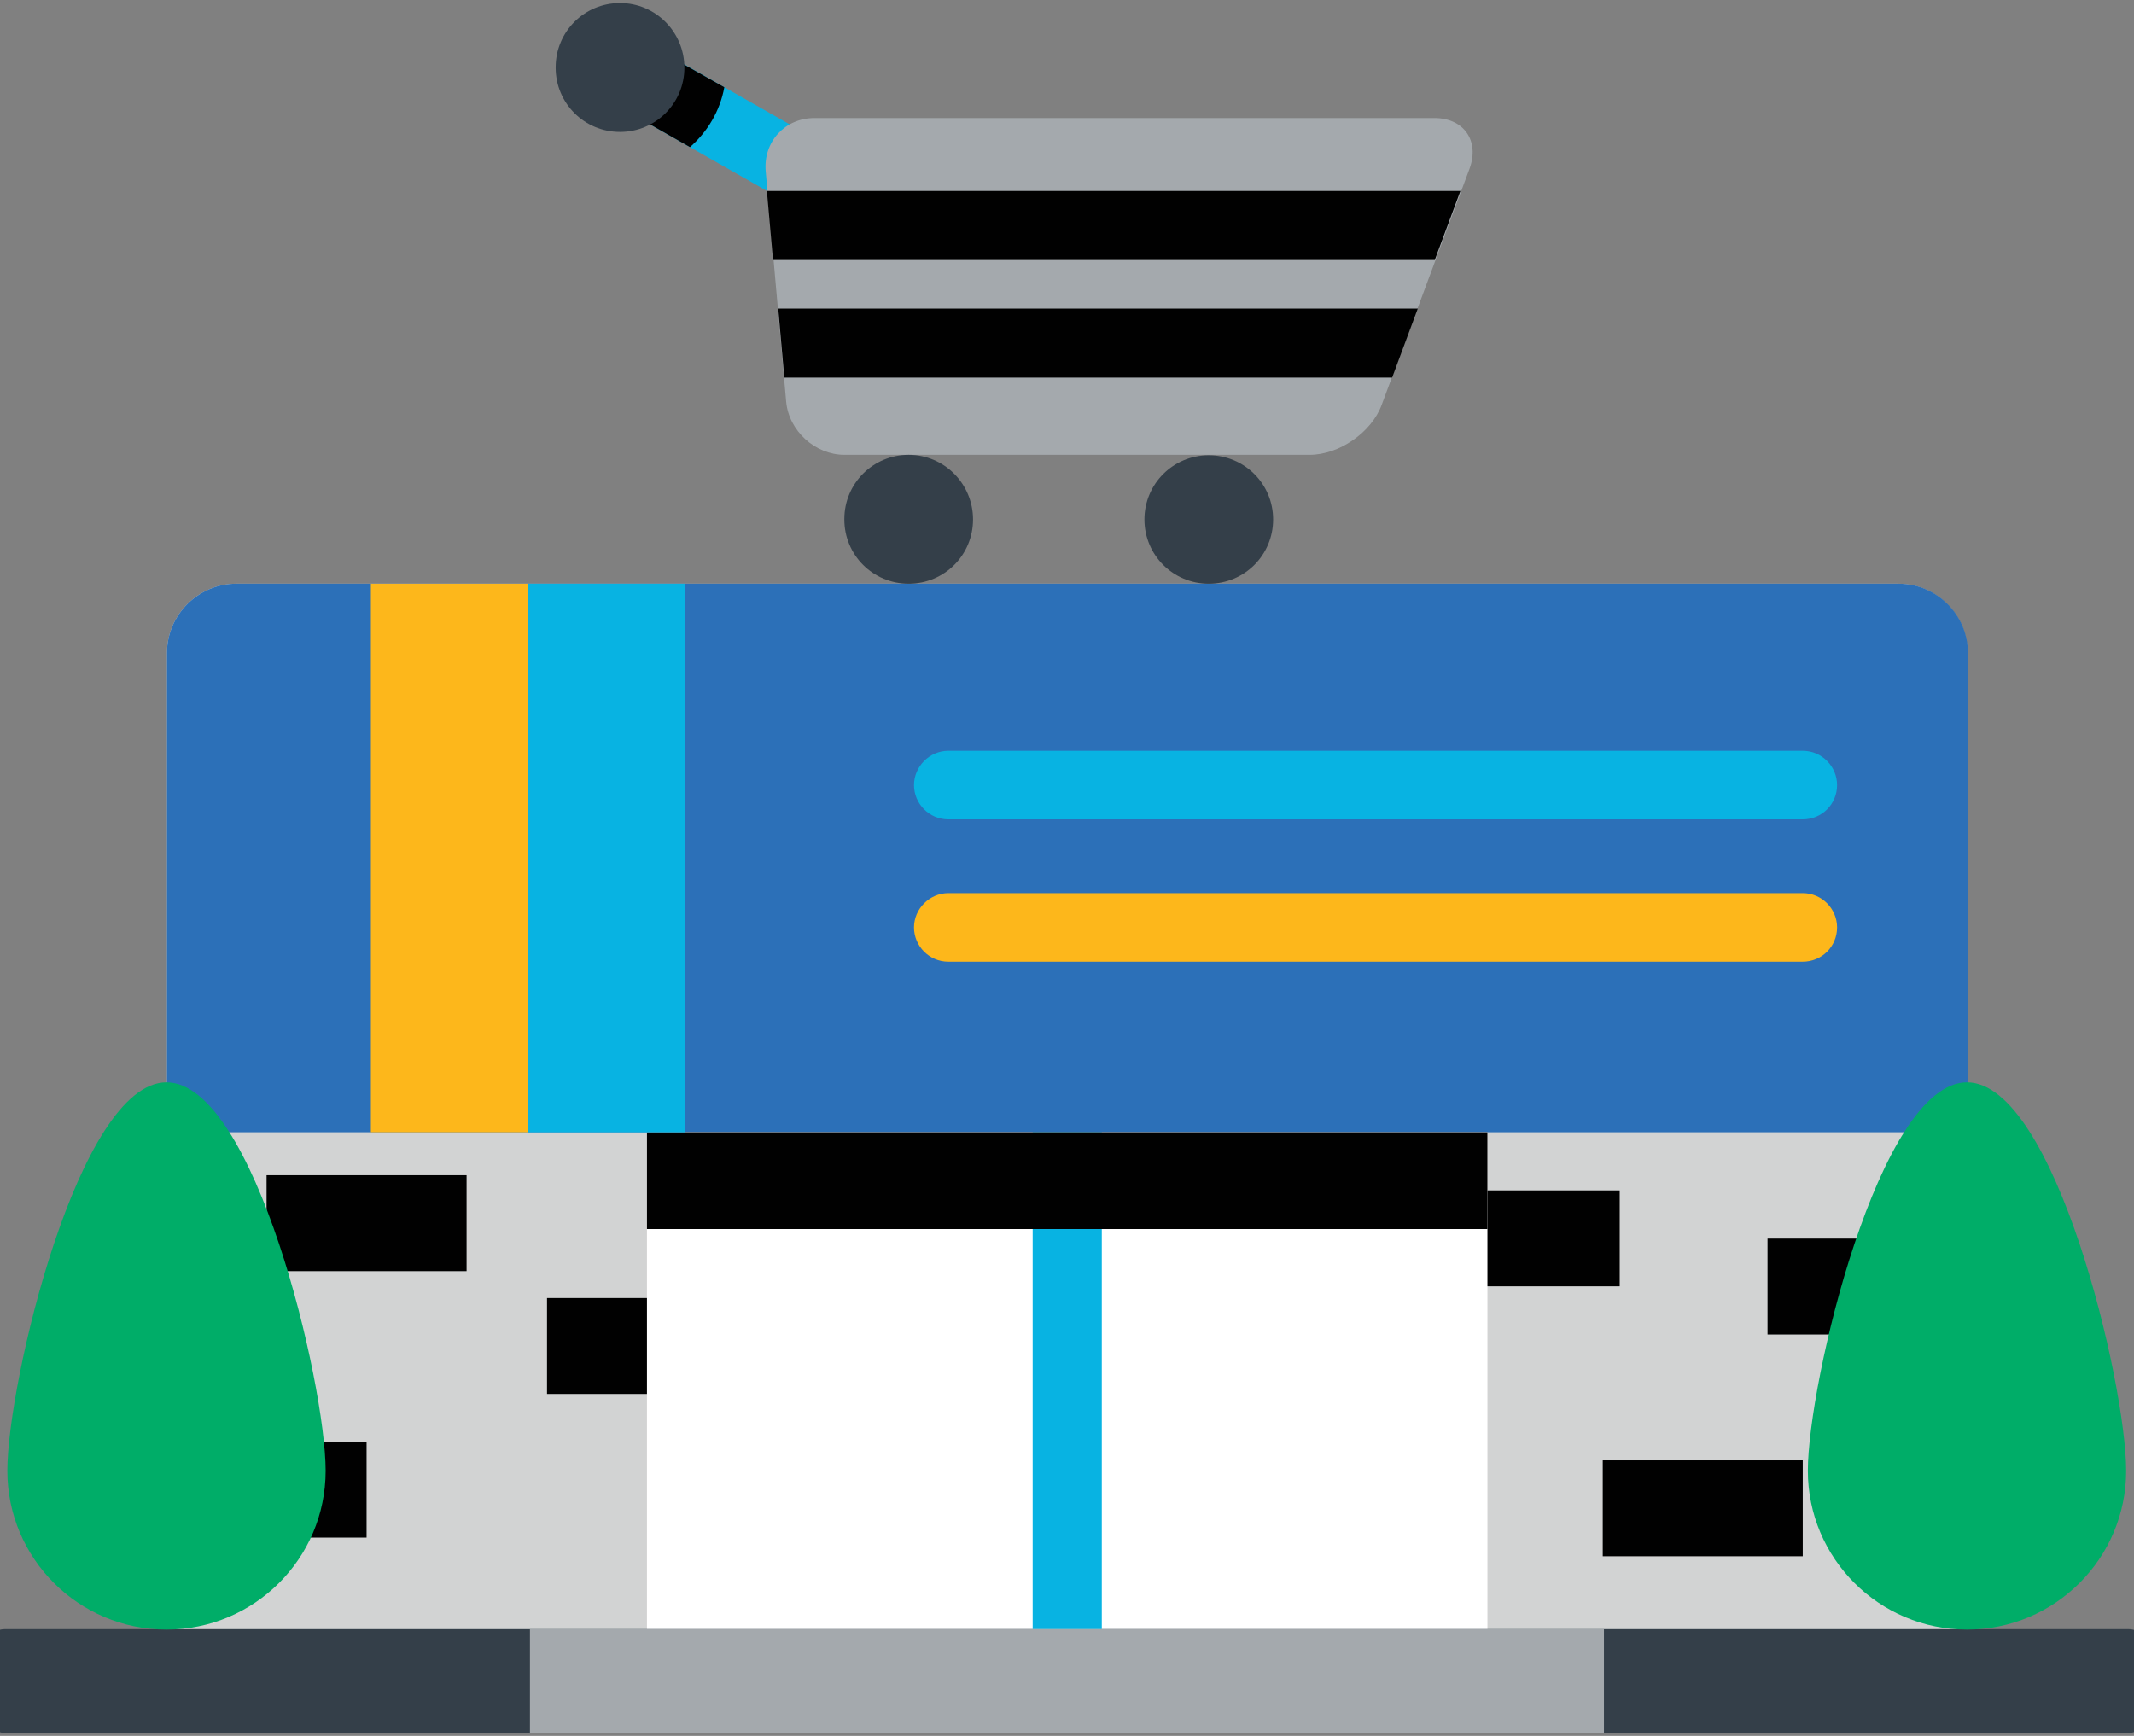
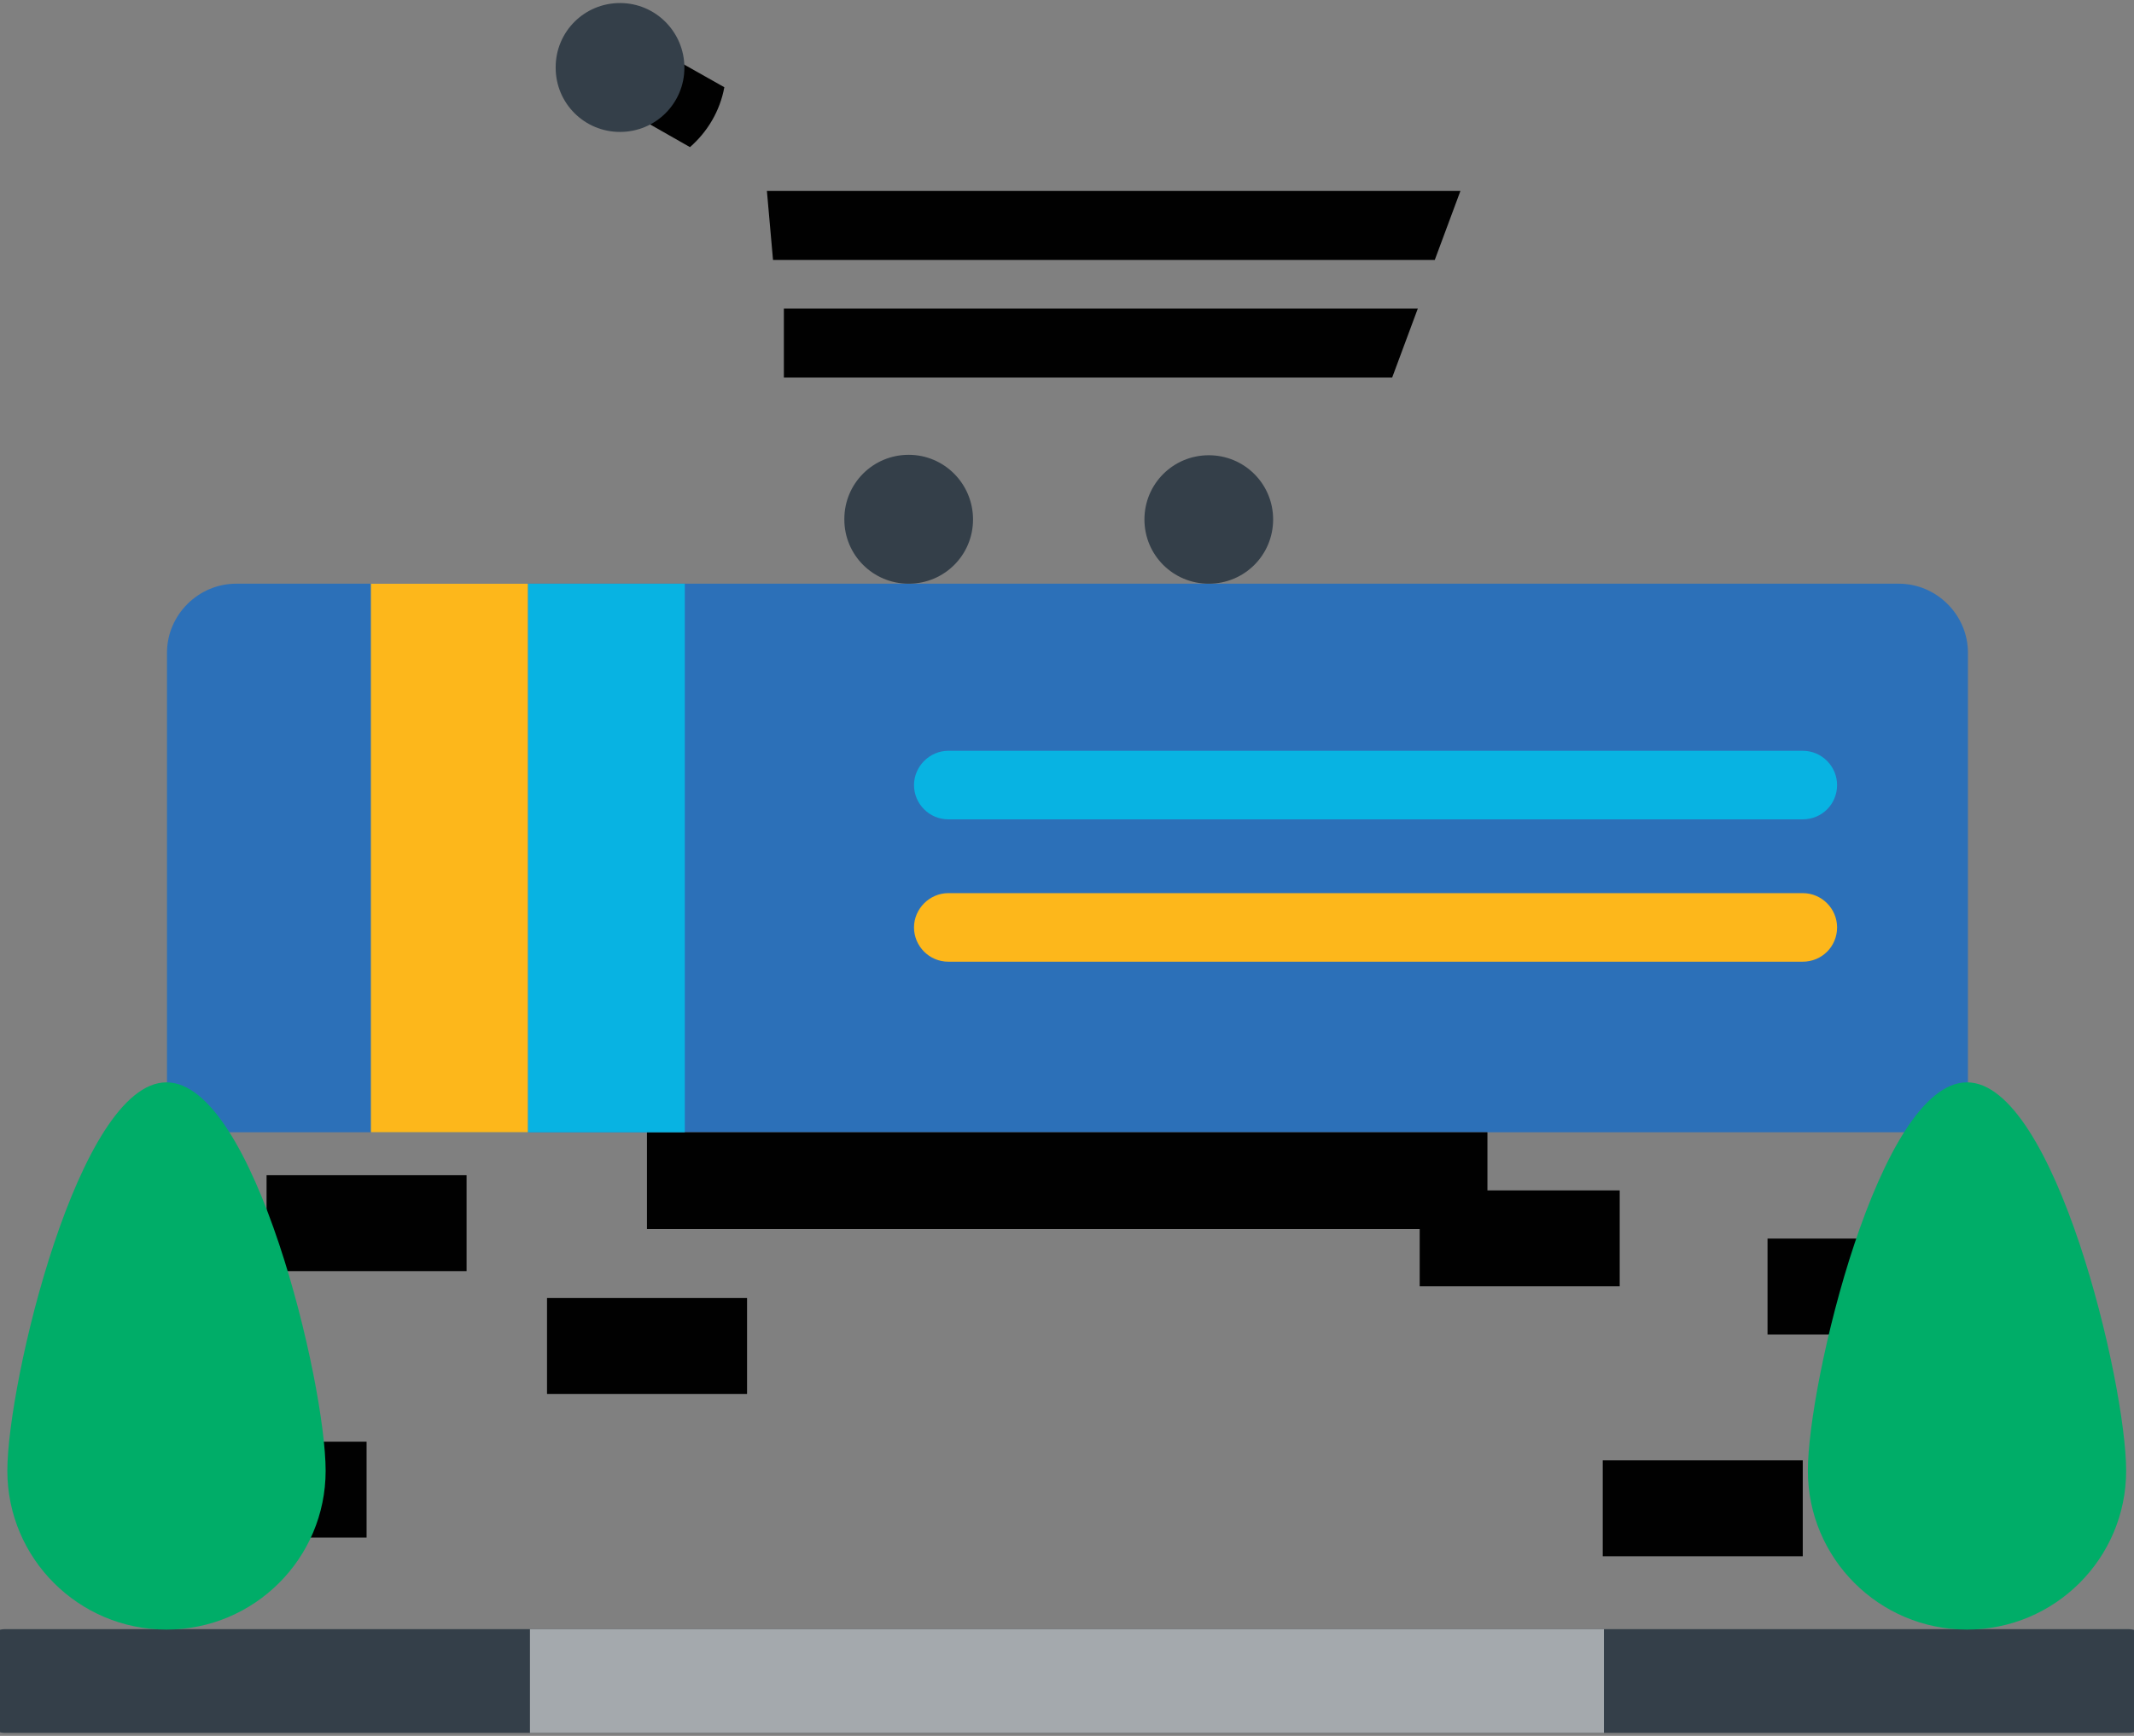
<svg xmlns="http://www.w3.org/2000/svg" width="59" height="48" viewBox="0 0 59 48" fill="none">
  <rect x="0" y="0" width="59" height="48" fill="#808080" stroke="none" />
  <g clip-path="url(#clip0_44112_40692)">
-     <path d="M54.397 46.476V18.048C54.397 17.004 53.532 16.14 52.486 16.14H6.529C5.483 16.14 4.617 17.004 4.617 18.048V46.476H54.397Z" fill="#D2D3D3" />
    <path d="M4.605 39.864H10.135V42.516H4.605V39.864ZM7.37 32.496H12.9V35.148H7.37V32.496ZM39.251 32.916H44.781V35.568H39.251V32.916ZM48.868 34.248H54.398V36.9H48.868V34.248ZM44.312 40.38H49.842V43.032H44.312V40.38ZM15.124 35.892H20.654V38.544H15.124V35.892Z" fill="#010101" />
    <path d="M52.486 16.14H6.529C5.483 16.14 4.617 17.004 4.617 18.048V31.308H54.409V18.048C54.409 17.004 53.544 16.14 52.498 16.14H52.486Z" fill="#2C70B8" />
-     <path d="M17.887 31.308H41.124V46.476H17.887V31.308Z" fill="white" />
    <path d="M59.371 47.4C59.371 47.676 59.143 47.916 58.854 47.916H0.13C-0.146 47.916 -0.387 47.688 -0.387 47.4V45.564C-0.387 45.288 -0.158 45.048 0.13 45.048H58.854C59.131 45.048 59.371 45.276 59.371 45.564V47.4Z" fill="#343F49" />
-     <path d="M28.551 31.308H30.462V45.048H28.551V31.308Z" fill="#08B3E2" />
    <path d="M17.887 31.308H41.124V33.984H17.887V31.308Z" fill="#010101" />
-     <path d="M17.622 1.044L23.211 4.224L22.262 5.88L16.672 2.7L17.622 1.044Z" fill="#08B3E2" />
    <path d="M17.622 1.044L16.672 2.7L19.076 4.068C19.557 3.648 19.906 3.072 20.026 2.412L17.622 1.056V1.044Z" fill="#010101" />
-     <path d="M40.632 4.656C40.909 3.9 40.476 3.264 39.659 3.264H22.516C21.699 3.264 21.098 3.924 21.17 4.74L21.735 11.1C21.807 11.916 22.54 12.576 23.346 12.576H36.209C37.026 12.576 37.928 11.952 38.204 11.184L40.632 4.656Z" fill="#A4A9AD" />
    <path d="M23.344 14.364C23.344 15.348 24.137 16.14 25.123 16.14C26.109 16.14 26.902 15.348 26.902 14.364C26.902 13.38 26.109 12.576 25.123 12.576C24.137 12.576 23.344 13.368 23.344 14.352V14.364Z" fill="#343F49" />
    <path d="M15.363 1.872C15.363 2.856 16.157 3.648 17.142 3.648C18.128 3.648 18.922 2.856 18.922 1.872C18.922 0.888 18.128 0.084 17.142 0.084C16.157 0.084 15.363 0.876 15.363 1.86V1.872Z" fill="#343F49" />
    <path d="M31.641 14.364C31.641 15.348 32.434 16.14 33.42 16.14C34.406 16.14 35.199 15.348 35.199 14.364C35.199 13.38 34.406 12.588 33.42 12.588C32.434 12.588 31.641 13.38 31.641 14.364Z" fill="#343F49" />
-     <path d="M21.203 5.28L21.372 7.188H39.668L40.377 5.28H21.191H21.203ZM21.672 10.44H38.49L39.199 8.532H21.516L21.684 10.44H21.672Z" fill="#010101" />
+     <path d="M21.203 5.28L21.372 7.188H39.668L40.377 5.28H21.191H21.203ZM21.672 10.44H38.49L39.199 8.532H21.516H21.672Z" fill="#010101" />
    <path d="M49.841 22.656H26.219C25.69 22.656 25.27 22.224 25.27 21.708C25.27 21.192 25.702 20.76 26.219 20.76H49.841C50.37 20.76 50.791 21.192 50.791 21.708C50.791 22.236 50.37 22.656 49.841 22.656Z" fill="#08B3E2" />
    <path d="M49.841 26.592H26.219C25.69 26.592 25.27 26.16 25.27 25.644C25.27 25.128 25.702 24.696 26.219 24.696H49.841C50.37 24.696 50.791 25.128 50.791 25.644C50.791 26.172 50.37 26.592 49.841 26.592Z" fill="#FDB71B" />
    <path d="M58.783 40.668C58.783 38.244 56.811 29.928 54.383 29.928C51.955 29.928 49.983 38.244 49.983 40.668C49.983 43.092 51.955 45.06 54.383 45.06C56.811 45.06 58.783 43.092 58.783 40.668ZM9.003 40.668C9.003 38.244 7.031 29.928 4.603 29.928C2.175 29.928 0.203 38.244 0.203 40.668C0.203 43.092 2.175 45.06 4.603 45.06C7.031 45.06 9.003 43.092 9.003 40.668Z" fill="#00AD68" />
    <path d="M14.594 16.14H18.933V31.308H14.594V16.14Z" fill="#08B3E2" />
    <path d="M10.254 16.14H14.594V31.308H10.254V16.14Z" fill="#FDB71B" />
    <path d="M14.652 45.048H44.345V47.916H14.652V45.048Z" fill="#A4A9AD" />
  </g>
  <defs>
    <clipPath id="clip0_44112_40692">
      <rect width="59" height="48" fill="white" />
    </clipPath>
  </defs>
</svg>